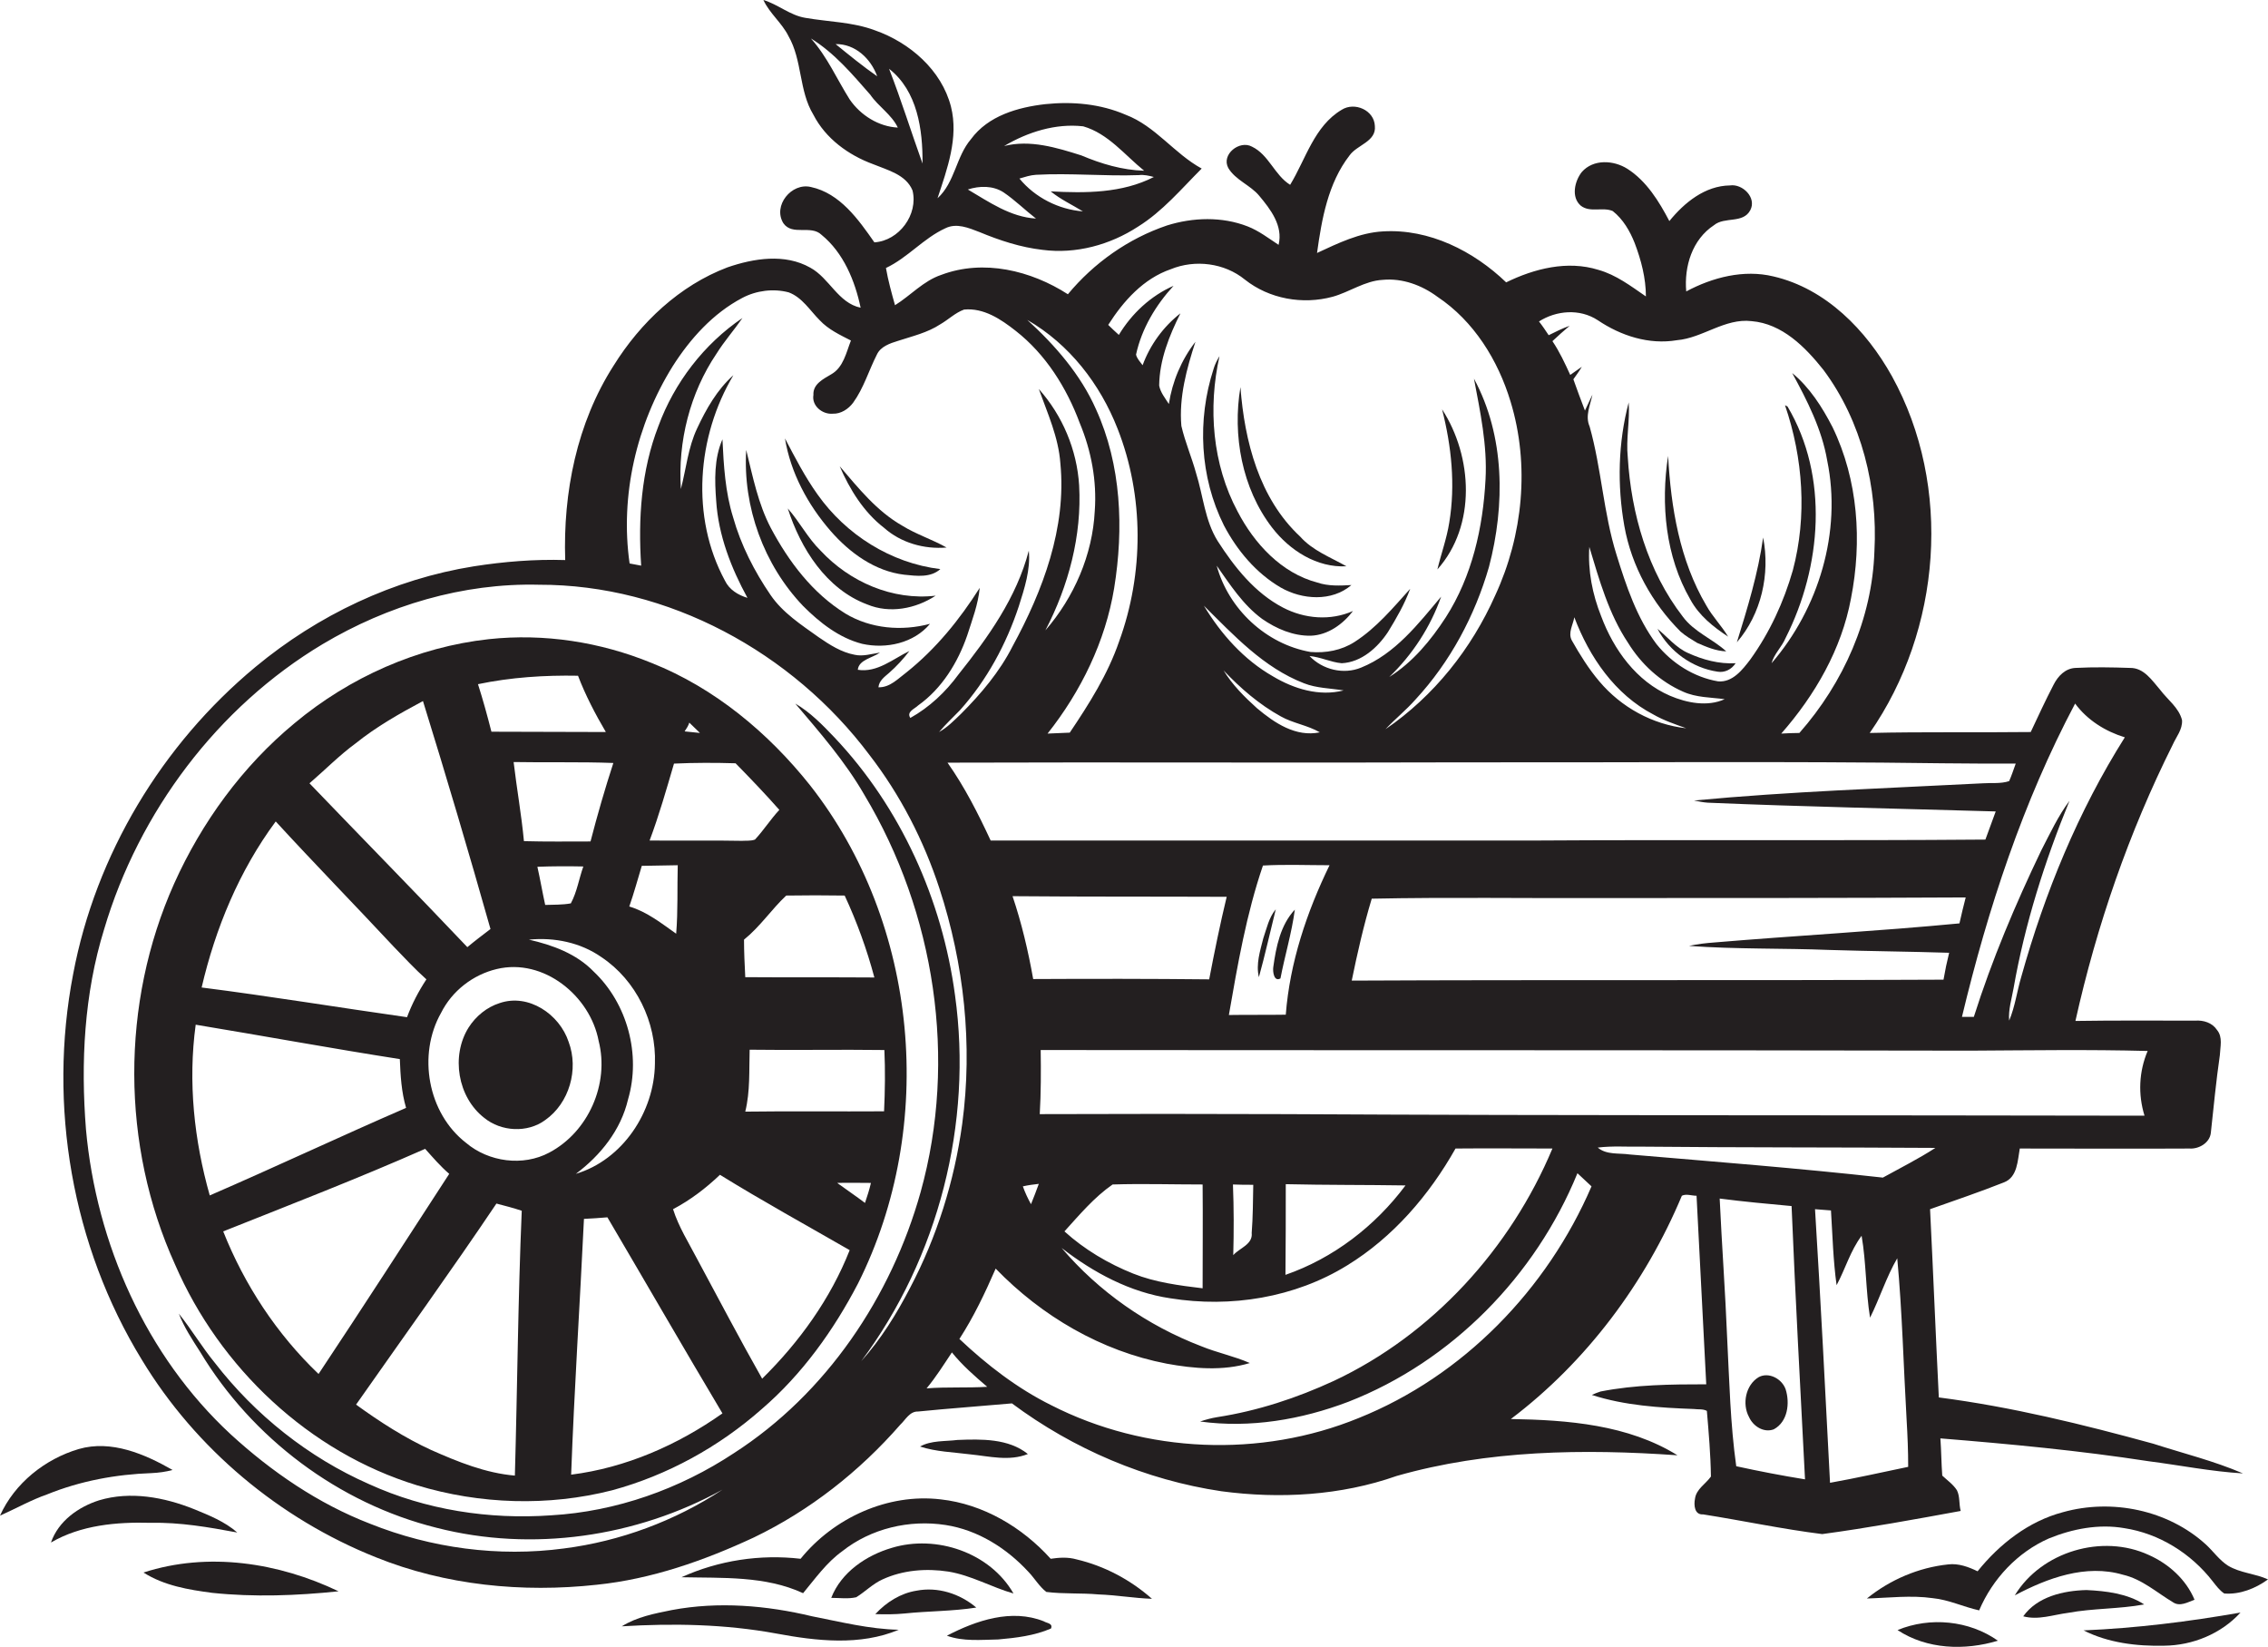
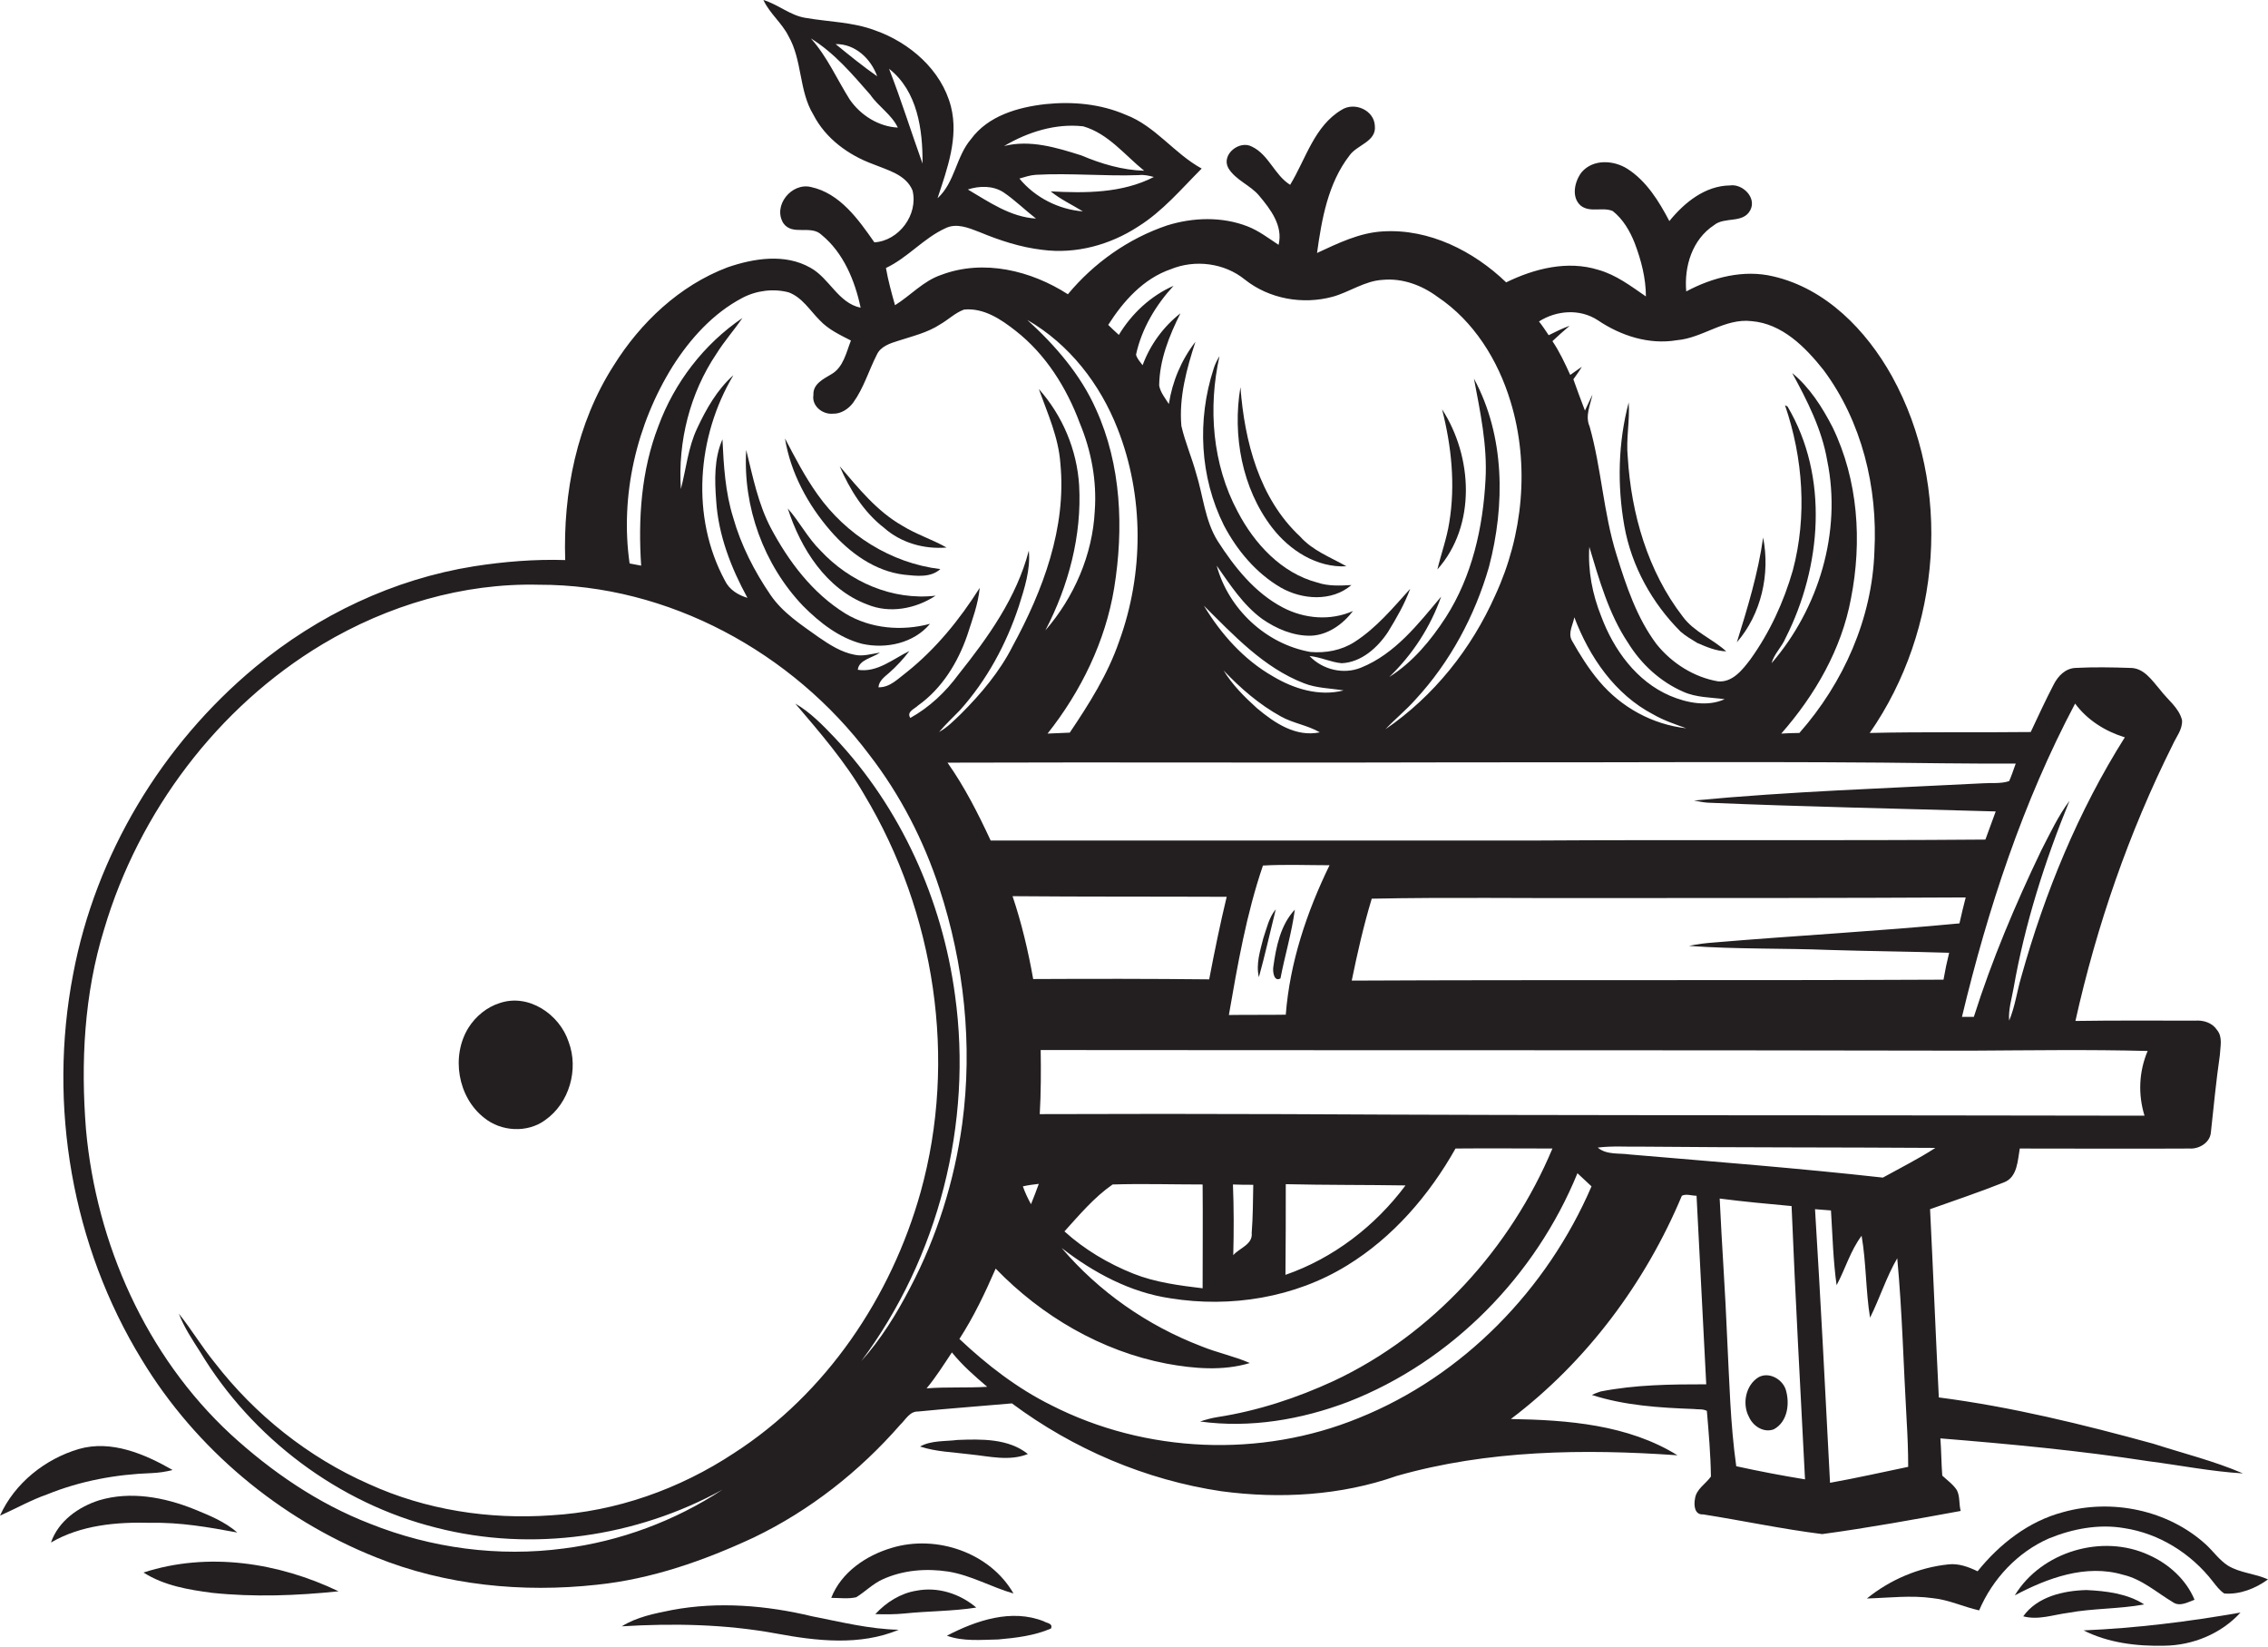
<svg xmlns="http://www.w3.org/2000/svg" version="1.1" id="Layer_1" x="0px" y="0px" viewBox="0 0 725.5 526.7" enable-background="new 0 0 725.5 526.7" xml:space="preserve">
  <g>
    <path fill="#231F20" d="M626,476.6c-1.2-1.9-3.1-3.2-4.7-4.7c-0.3-4-0.3-7.9-0.6-11.9c22.3,1.8,44.5,3.9,66.6,7.3   c10.1,1.3,20.1,3.3,30.2,3.9c-9.3-4-19.1-6.4-28.7-9.5c-22.6-6.2-45.4-11.8-68.6-14.8c-1-20-1.8-40.1-2.8-60.2   c7.9-2.8,15.9-5.5,23.7-8.6c4.3-1.7,4.3-7,5-10.8c18.1,0,36.2,0.1,54.3,0c3,0.2,6.4-1.8,6.8-4.9c0.9-8.3,1.7-16.7,2.9-25   c0.1-2.6,1-5.7-0.9-8c-1.5-2.3-4.3-3.2-7-3c-12.8,0-25.5-0.1-38.3,0.1c6.8-30.5,17.1-60.3,31.1-88.3c1.1-2.5,3.2-4.9,3-7.9   c-1-4-4.6-6.5-7-9.7c-2.6-3-5.2-7.1-9.7-7c-5.8-0.2-11.5-0.3-17.3,0c-3.3,0.1-5.7,2.6-7.1,5.4c-2.6,5-4.9,10-7.3,15.1   c-17.2,0.2-34.3-0.1-51.5,0.3c22.9-32.9,26.6-78.8,7.1-114.1c-8.2-14.7-21.1-28-37.9-31.9c-9.5-2.3-19.5,0.3-27.9,4.8   c-0.7-8,1.9-16.6,8.9-21.2c3.4-2.8,9.3-0.4,11.6-4.8c2.1-4-2.5-8.5-6.5-7.9c-8,0.1-14.6,5.5-19.4,11.4c-3.3-6.3-7.3-12.8-13.4-16.7   c-4.4-2.8-10.9-3.2-14.6,1c-2.3,2.9-3.5,8.1-0.3,10.8c3,2.3,7,0.3,10.2,1.7c3.3,2.6,5.5,6.4,7,10.2c2.1,5.5,3.6,11.3,3.6,17.1   c-4.8-3.3-9.5-6.9-15.2-8.5c-9.9-3.1-20.5-0.4-29.5,4c-10.4-10-24.6-17.2-39.4-16.3c-7.5,0.4-14.4,3.8-21.1,6.9   c1.5-10.8,3.5-22.3,10.4-31.2c2.4-3.4,8.6-4.4,8.1-9.4c-0.2-5.1-6.5-7.8-10.6-5.2c-8.8,5.2-11.5,15.8-16.5,24   c-5-3.1-6.8-9.6-12.2-12.2c-4-2.2-9.9,2.5-7.6,6.8c2.3,3.9,7.1,5.5,9.9,8.9c3.6,4.3,7.7,9.6,6.2,15.7c-3.2-2.1-6.3-4.5-9.9-5.9   c-8.2-3.2-17.5-2.9-25.8-0.3c-12.4,4.2-23.4,12-31.7,22c-11.8-7.6-27-11.3-40.5-6.2c-5.7,1.9-9.8,6.6-14.8,9.7   c-1.1-3.9-2.2-7.9-2.9-11.9c7-3.3,12-9.5,19-12.7c3.6-1.8,7.5-0.1,10.9,1.2c6.5,2.7,13.2,4.9,20.2,5.7c10.7,1.4,21.6-1.6,30.5-7.4   c7.9-4.9,13.9-12.1,20.4-18.6c-8.8-4.8-14.8-13.6-24.3-17.2c-8.1-3.5-17-4.3-25.7-3.4c-8.8,1-18.3,3.7-23.8,11.2   c-4.8,5.6-5.1,13.8-10.7,18.9c3.1-9.4,6.8-19.4,4.3-29.3c-3-11.7-13.2-20.5-24.3-24.4c-7.2-2.7-14.9-2.7-22.3-4   c-4.9-0.8-8.7-4.3-13.4-5.7c2,4.3,5.9,7.3,8,11.5c4.5,7.8,3.3,17.5,8,25.2c3.9,7.6,11.2,12.9,19.1,15.8c4.6,1.9,10.5,3.3,12.6,8.4   c1.9,7.7-4.3,16.1-12.2,16.6c-5.1-7.3-11-15.7-20.3-17.7c-6.2-1.5-12.3,6-8.8,11.6c2.9,4.1,8.8,0.4,12.2,3.7   c7,5.7,10.7,14.7,12.5,23.3c-7.2-1.5-10-9.5-16.1-12.8c-8.1-4.6-18.1-3-26.5-0.1c-15.3,5.8-27.8,17.6-36.4,31.4   c-11.8,18.4-16.2,40.6-15.5,62.2c-9.8-0.3-19.6,0.5-29.2,2c-25.7,4.1-49.9,15.6-69.9,32.2c-29.9,24.8-51.1,60-58.3,98.2   c-8.1,42-0.4,86.9,22,123.4c17.2,28.4,44,50.8,74.8,63.1c22.3,9,46.9,11.4,70.7,8.8c17.5-1.8,34.3-7.7,50.2-15.1   c17.9-8.6,33.8-21.1,46.9-36.1c1.7-1.6,3-4.3,5.7-4.2c10-1,20-1.7,30-2.6c19.6,14.6,42.8,24.5,67,28.1c18.7,2.5,38.2,1.4,56.1-4.9   c29.1-8.3,59.8-8.7,89.8-6.6c-15.8-9.8-35.1-11.3-53.3-11.6c24.2-18.3,43-43.5,54.7-71.4c1.4-0.7,3.1,0,4.7,0   c1,20.1,2.1,40.2,3.1,60.3c-11.3,0-22.6,0.1-33.8,2.3c-1,0.3-1.9,0.7-2.8,1.1c10.5,3.4,21.7,4.1,32.7,4.5c1.3,0.2,2.8-0.1,4.1,0.6   c0.6,7,1.2,14,1.3,21c-1.7,2.4-4.7,4-5.1,7.1c-0.4,2-0.2,5.2,2.6,5c12.7,2,25.3,4.7,38.1,6.3c14.8-2,29.6-4.7,44.3-7.4   C626.6,481,627,478.6,626,476.6z M336.1,61.2c3.2,2.6,6.9,4.3,10.3,6.4c-7.7-0.6-15.3-4.4-20.3-10.5c1.7-0.5,3.5-1.1,5.3-1.2   c11-0.6,22,0.5,32.9,0.1c1.6-0.2,3.3,0.2,4.8,0.6C359,61.8,347.2,61.8,336.1,61.2z M346.5,40.4c8,2.3,13.3,9.2,19.5,14.2   c-7-0.2-13.7-2.2-20.1-4.9c-7.9-2.5-16.4-5.1-24.7-3C328.8,42.2,337.7,39.4,346.5,40.4z M321,61.5c3.7,2.5,6.9,5.7,10.4,8.4   c-8.2-0.5-15-5.3-21.8-9.3C313.3,59.4,317.6,59.3,321,61.5z M280.6,24.4c-4.6-3.2-9-6.8-13.3-10.3C273.6,14,278.6,18.8,280.6,24.4z    M271.8,31.8c-4.1-6.5-7.2-13.7-12.4-19.5c7.5,4.6,13.3,11.5,19,18c2.6,3.8,6.8,6.3,8.8,10.5C281.1,40.5,275.3,36.9,271.8,31.8z    M284.4,22c9.1,7.1,10.8,19.5,10.7,30.3C291.5,42.3,288.3,32,284.4,22z M687,336.1c-2.8,6.6-3.1,13.9-1,20.7   c-91.6-0.2-183.2,0-274.7-0.5c-26.2-0.1-52.5-0.1-78.7,0c0.4-6.8,0.4-13.7,0.3-20.5c99.1,0.1,198.3,0,297.4,0.2   C649.3,335.9,668.1,335.6,687,336.1z M411.3,378.7c12.8,0.3,25.6,0.2,38.3,0.4c-9.7,13-23.1,23.3-38.4,28.6   C411.3,398,411.3,388.3,411.3,378.7z M394.5,401.4c0.2-7.5,0.2-15.1-0.1-22.6c2.2,0.1,4.3,0.1,6.5,0.1c-0.1,5.1-0.1,10.3-0.5,15.4   C400.8,398,396.5,399.1,394.5,401.4z M384.7,412c-7.5-0.9-15.2-1.9-22.2-4.7c-8-3.2-15.6-7.7-22-13.5c4.8-5.3,9.5-10.9,15.4-15   c9.5-0.3,19.2,0,28.8,0C384.8,389.8,384.7,400.9,384.7,412z M330.5,313.1c-1.6-9-3.7-17.9-6.6-26.5c22.8,0.2,45.7,0.1,68.5,0.2   c-2.1,8.7-3.9,17.5-5.6,26.4C368.1,313,349.3,313,330.5,313.1z M332.3,378.6c-0.8,2.2-1.6,4.3-2.5,6.5c-1-1.8-1.9-3.7-2.6-5.7   C328.9,379,330.6,378.8,332.3,378.6z M393.1,324.6c2.8-16.1,5.6-32.3,10.9-47.8c7.1-0.4,14.2-0.1,21.3-0.1   c-7.3,15-12.7,31.1-14,47.8C405.2,324.6,399.2,324.5,393.1,324.6z M585.3,303.8c12.7,0.4,25.5,0.5,38.2,0.9   c-0.7,2.8-1.3,5.7-1.8,8.6c-63.1,0.3-126.2,0-189.3,0.3c1.8-8.8,3.8-17.6,6.4-26.2c24.5-0.5,49.1-0.1,73.6-0.2   c38.8,0,77.6,0,116.4-0.2c-0.7,2.8-1.4,5.5-2,8.3c-26.1,2.5-52.3,3.9-78.4,6.1c-2.7,0.2-5.4,0.5-8.1,1.1   C555.3,303.6,570.3,303.2,585.3,303.8z M663.8,225c3.9,5.3,9.7,8.9,15.9,10.8c-14.9,23.6-25.6,49.7-33.1,76.5   c-1.4,4.7-2,9.6-3.9,14.1c-0.3-3.5,0.8-6.9,1.4-10.3c3.6-20.6,10-40.7,17.9-60c-3.6,4.8-6.2,10.4-9,15.8   c-8.3,17.3-15.8,35-21.6,53.3c-1.3,0-2.5,0-3.8,0C635.9,290.6,647.1,256.5,663.8,225z M511.1,102.4c7.4,5,16.4,7.9,25.3,6.4   c8.3-0.7,15.3-7.1,23.9-6.1c9.8,0.8,17.2,8.3,23,15.6c12.3,16.5,17.4,37.6,16.3,58c-0.7,21.5-9.9,42.1-24,58.1   c-1.9,0-3.9,0.1-5.8,0.2c10.8-12.3,19.3-27,22.3-43.2c3.6-18.3,2.3-37.9-5.9-54.8c-3.3-6.4-7.3-12.7-12.9-17.3   c4.8,8.8,9.5,18,11.2,28c4.7,22.8-2.7,47.3-17.8,64.8c0.8-3,3.3-5.2,4.5-8.1c11.5-22.7,13.9-51.6,0.6-74c-0.2-0.1-0.6-0.3-0.8-0.4   c5.8,16.9,7.1,35.5,2.5,52.8c-2.9,10.1-7.4,19.9-13.6,28.5c-2.5,3.3-5.7,7.4-10.3,7c-7.7-1.3-14.8-5.8-19.7-11.9   c-6.3-8.4-9.7-18.6-12.8-28.6c-4.2-13.4-4.8-27.5-8.6-41c-1.5-3.4,0.2-6.8,0.9-10.2c-0.8,1.7-1.6,3.4-2.4,5.1   c-1.3-3.3-2.5-6.7-3.7-10c0.9-1.3,1.9-2.6,2.7-4c-1.2,0.9-2.5,1.7-3.7,2.6c-1.7-3.7-3.4-7.4-5.7-10.8c1.8-1.7,3.6-3.3,5.5-4.9   c-2.3,0.8-4.5,1.9-6.7,3c-1-1.5-2-3-3.1-4.4C497.8,99.3,505.3,98.6,511.1,102.4z M534.2,222.5c-10.7-4.6-18-14.7-22-25.4   c-2.8-7-4.3-14.6-3.8-22.2c3.2,10.6,6.2,21.4,12.4,30.7c4.2,6.8,10.3,12.4,17.6,15.6c4.2,1.9,8.8,1.8,13.3,2.4   C546.2,226.1,539.6,224.8,534.2,222.5z M539.4,232.9c-10.8-1.2-20.8-6.7-27.8-15c-3.4-4-6.2-8.5-8.8-13.1c-1.3-2.4,0.4-5,0.8-7.4   c4.8,12.7,13,24.7,25.3,31.1C532.2,230.4,535.8,231.6,539.4,232.9z M621.3,244.1c7.8,0.1,15.7,0.1,23.5,0.1   c-0.7,1.9-1.3,3.8-2.1,5.6c-2.7,0.9-5.6,0.5-8.4,0.7c-30.8,1.6-61.7,2.6-92.4,5.5c1.5,0.3,2.9,0.6,4.4,0.7   c30.7,1.3,61.4,1.9,92.1,2.8c-1.1,3-2.2,6-3.3,9c-48,0.4-95.9,0-143.9,0.3c-58.1,0-116.2,0-174.3,0c-4-8.6-8.3-17.1-13.8-24.9   c55-0.2,110.1,0.1,165.1-0.1C519.3,243.9,570.3,243.4,621.3,244.1z M407.2,216.3c-9.3-5.3-16.6-13.5-22.1-22.6   c9.6,9.5,19.1,19.8,32,24.8c4,1.6,8.5,1.6,12.7,2.3C422,222.8,413.9,220.3,407.2,216.3z M422.2,234.2c-7.7,1.6-14.5-3-20.1-7.7   c-4-3.6-7.9-7.5-10.7-12.1c5.4,5.7,11.4,10.9,18.3,14.7C413.6,231.3,418.2,231.9,422.2,234.2z M374.5,86.1c7.8-3.2,17.2-2,23.7,3.3   c7.8,6.2,18.5,8.1,28.1,5.5c5.4-1.5,10.3-5.1,16-5.4c6.3-0.6,12.5,1.7,17.5,5.4c11.7,7.8,19.4,20.3,23.4,33.5   c6.2,20.3,4,42.8-4.9,62c-7.6,17.1-19.6,32.2-35.1,42.8c3.1-3.3,6.6-6.1,9.6-9.5c11.1-12,19-26.8,23.5-42.4   c5.2-19.8,5.1-41.9-4.8-60.2c2,10.6,4.3,21.3,3.7,32.2c-0.8,15.4-4.3,31-12.7,44.1c-4.8,7.4-10.6,14.4-18.1,19.1   c7.4-7.1,13.2-16,16.6-25.7c-7.3,8.7-14.7,18.3-25.6,22.7c-5.6,2.3-12.3,0.7-16.5-3.7c3.5,0.3,6.8,2,10.3,2.3   c6.3-0.3,11.5-5,14.8-10c2.7-4.4,5.3-8.9,7.1-13.8c-5.5,6.1-10.8,12.5-17.8,17c-4.2,2.7-9.2,3.6-14.1,3.2   c-14.2-2.5-26.2-13.7-30-27.6c4.3,6.1,8.4,12.5,14.5,17c4.6,3.2,10,5.5,15.6,5.4c5.5-0.2,10.3-3.7,13.5-7.9   c-7.2,3.2-15.5,2.5-22.4-1.1c-9-4.7-15.5-12.9-20.9-21.3c-4.1-6.6-4.6-14.4-6.9-21.7c-1.4-5.1-3.5-9.9-4.7-15.1   c-0.8-9.2,1.7-18.3,4.5-26.9c-4.5,5.8-7.4,12.7-8.5,19.9c-1.2-1.9-2.7-3.7-3.1-5.9c0.1-8.2,3.2-15.9,6.8-23.1   c-5.5,4.3-9.7,10.1-12.1,16.6c-0.8-1.1-1.8-2.1-2.1-3.4c1.8-8.3,6.3-15.8,12-22c-7.3,3.2-13.4,8.9-17.5,15.7   c-1.2-1.1-2.3-2.1-3.4-3.2C359.4,96.2,365.8,89.1,374.5,86.1z M357.5,137.1c8.5,21.6,8.4,46.3,0.5,68c-3.6,10.5-9.6,20-15.8,29.2   c-2.4,0.1-4.7,0.2-7.1,0.3c10.7-13.5,18.5-29.5,21.3-46.5c3.1-19.1,2.3-39.4-5.8-57.2c-4.9-11.1-13.1-20.5-22-28.6   C342.1,110.1,351.9,122.8,357.5,137.1z M215.2,117.1c5.6-8.8,12.9-16.9,22.2-21.8c4.5-2.4,10-3.1,14.9-1.8c4.3,1.6,6.8,5.8,9.9,8.9   c2.8,3,6.5,4.7,10,6.5c-1.5,3.8-2.4,8.6-6.3,10.8c-2.5,1.5-5.9,3.1-5.7,6.6c-0.6,3.5,2.9,6.3,6.2,6c2.6,0.1,5-1.5,6.5-3.5   c3.4-4.7,5-10.3,7.6-15.4c1.2-2.6,4.2-3.6,6.8-4.4c4.6-1.5,9.4-2.6,13.5-5.3c2.6-1.5,4.8-3.7,7.6-4.7c6.3-0.6,11.8,3.1,16.5,6.8   c9.6,7.5,16.3,18.2,20.5,29.5c3.7,8.9,5.5,18.5,4.8,28.1c-0.7,14-6.6,27.6-15.8,38.2c7.4-14.2,11.7-30.3,10.8-46.4   c-0.7-11.3-5.3-22.3-12.9-30.8c2.8,7.8,6.3,15.4,6.9,23.8c2,20.6-5.6,40.7-15.3,58.5c-4.1,8.1-10.1,15.2-16.5,21.6   c-2.2,2.1-4.3,4.3-7,5.8c2.1-2.5,4.4-4.6,6.7-7c8.6-9.6,14.8-21.1,18.8-33.2c1.8-5.7,3.8-11.7,3.2-17.8c-3.9,15-13,27.7-22.5,39.6   c-4.1,5.6-9.3,10.5-15.4,13.9c-1.3-2,1.4-2.9,2.5-4c7.6-5.4,12.7-13.7,15.7-22.4c1.6-5,3.5-9.9,4-15.2c-6.4,10.1-14,19.5-23.4,27   c-2.7,2-5.3,4.9-9,4.8c0.2-2.1,1.9-3.3,3.4-4.6c2.4-2.1,4.6-4.5,6.5-7c-5.2,2.5-10.3,7-16.5,6c0.3-3.2,4.7-3.8,7.1-5.5   c-2.7,0.4-5.4,1.3-8.1,0.7c-4.3-0.8-8-3.2-11.5-5.6c-5.6-4-11.5-7.8-15.4-13.5c-5.2-7.6-9.5-16-12-24.9c-2.5-8-3-16.5-3.4-24.9   c-2.7,6.2-2.5,13.1-2,19.7c0.7,11,4.8,21.5,10,31c-3-0.9-5.8-2.6-7.2-5.5c-11-20.3-9-46.1,2.7-65.7c-5.2,4.6-8.7,10.8-11.6,17   c-2.9,6.1-3.5,12.9-5.2,19.4c-1-15.2,2.9-30.7,11.4-43.3c2.5-4,5.6-7.5,8.3-11.4c-12.3,8.3-21.8,20.7-26.9,34.6   c-5.5,14.2-6.5,29.6-5.5,44.6c-0.9-0.2-2.8-0.5-3.7-0.7C198.3,158.5,203.6,135.7,215.2,117.1z M291.1,411.9   c-4.3,8.3-9.3,16.4-15.6,23.4c24.7-33.1,35.7-76.1,30-117c-4.1-30.6-17.4-60.1-38.6-82.5c-3.8-4-7.7-8-12.5-10.8   c7.9,9.3,16,18.6,22.1,29.2c22.6,37.7,29.8,84.6,18,127c-9.4,33.6-30.2,64.5-59.7,83.5c-17.4,11.5-37.7,18.7-58.5,19.9   c-19.8,1.4-40.1-1.7-58.3-10c-19.3-8.5-36.4-22.1-49.3-38.8c-4.1-5-7.4-10.6-11.5-15.7c1.7,4.4,4.3,8.3,6.8,12.2   c16.6,27.6,44.3,48.5,75.7,56.3c30.5,7.8,63.8,3,91.4-12.2c-15.2,10-32.7,16.5-50.7,18.8c-20.9,2.8-42.5-0.1-62-7.9   c-16.6-6.4-31.5-16.6-44.6-28.6c-27.1-25.1-43-61-46.3-97.5c-1.7-21.4-0.6-43.3,5.8-64c11.1-37.5,36.3-71.1,69.9-91.2   c20.8-12.4,44.9-19.6,69.2-19c41.3-0.1,81.1,21.6,105.7,54.4c9.9,12.8,17.4,27.4,22.4,42.7c7.9,24.2,10.7,50,7.3,75.3   C305.3,377.7,299.7,395.6,291.1,411.9z M296.4,444c3-3.6,5.5-7.6,8.1-11.5c3.3,4.1,7.3,7.6,11.3,11   C309.3,443.9,302.8,443.5,296.4,444z M434.6,453.5c-31.3,12.8-68.1,11.3-98.3-4.1c-10.9-5.4-20.6-12.9-29.4-21.2   c4.6-7.1,8.2-14.7,11.6-22.5c14.7,15.2,33.8,26.4,54.7,30.4c8.7,1.6,18,2.4,26.6-0.2c-5-2.2-10.5-3.3-15.6-5.4   c-17.2-6.6-32.7-17.4-44.6-31.4c10.2,7.9,21.9,14.2,34.8,16.1c19.3,3.1,39.8-0.2,56.5-10.5c14.7-9,26.3-22.5,34.7-37.4   c10.3-0.1,20.7,0,31,0c-13.4,32-38.4,59.5-69.9,74.3c-11.9,5.5-24.4,9.6-37.3,11.6c-1.9,0.3-3.7,0.8-5.5,1.4   c16,2.2,32.4-0.6,47.4-6.3c33.1-12.9,59.9-40.3,73.3-73.1c1.5,1.4,3,2.8,4.5,4.2C494.9,412.4,468,440.1,434.6,453.5z M521.3,369.2   c-3.4-0.5-7.4,0.2-10.2-2.2c4.7-0.6,9.5-0.2,14.2-0.3c31.3,0.3,62.5,0.2,93.8,0.4c-5.4,3.5-11.2,6.4-16.8,9.5   C575.4,373.6,548.3,371.5,521.3,369.2z M555.4,468.9c-1.9-13.5-2.2-27.2-2.9-40.8c-0.6-14.9-1.7-29.8-2.4-44.8   c7.7,1,15.4,1.7,23,2.4c1.2,29.1,2.8,58.2,4.3,87.4C570,471.9,562.7,470.5,555.4,468.9z M585.4,474.2c-1.5-29.2-3-58.3-4.8-87.5   c1.7,0.1,3.4,0.3,5.1,0.4c0.5,8,0.7,16,1.8,23.9c2.8-5.2,4.4-11,8-15.8c1.5,8.7,1.3,17.5,2.7,26.2c3.1-6.2,5.2-13,8.7-19   c1.6,17.2,2,34.4,3,51.7c0.3,5,0.5,10,0.5,15C602.2,470.8,593.8,472.7,585.4,474.2z" />
    <path fill="#231F20" d="M409.7,187.9c6.8,3.9,16.3,4.6,22.6-0.8c-3.6,0.2-7.4,0.4-10.9-0.8c-11.5-3-20.2-12.5-25.5-22.7   c-8.1-15.1-9.5-33.2-5.8-49.7c-0.8,1.3-1.5,2.7-1.9,4.1c-5.3,16.3-4.4,34.6,3.3,50C395.7,176,401.8,183.3,409.7,187.9z" />
    <path fill="#231F20" d="M430.7,181.1c-5.1-2.9-10.8-5-14.8-9.5c-13.1-12.2-17.8-30.5-19.1-47.8c-2.6,15.4,0.5,32.4,10.1,44.9   C412.6,176.1,421.3,181.6,430.7,181.1z" />
    <path fill="#231F20" d="M537.6,202c1.6,1.4,3.5,2.5,5.3,3.6c3,1.3,6,2.6,9.3,2.7c-4.4-4-10.3-6.2-13.9-11.1   c-11.2-14.5-16.5-32.9-17.6-51c-0.6-5.8,0.7-11.6,0.3-17.5c-3.4,12.8-3.7,26.5-1.4,39.5C521.9,181.1,528.5,192.9,537.6,202z" />
    <path fill="#231F20" d="M459.8,182.1c12.5-14,11.3-36.1,1.5-51.2c3,11.8,4.3,24.1,2.3,36.2C462.8,172.2,461,177.1,459.8,182.1z" />
    <path fill="#231F20" d="M289.3,183.8c3.9,0.4,8.4,1,11.5-1.8c-15.8-1.9-30.2-11-39.3-23.9c-4-5.6-7.2-11.8-10.4-17.9   c1.8,11,7.3,21.2,14.6,29.6C271.8,176.8,279.9,182.7,289.3,183.8z" />
    <path fill="#231F20" d="M275.8,205.9c7.7,1.7,16.5-0.2,21.7-6.4c-9,2.4-19,1.6-27.1-3.3c-10.5-6.5-18.1-16.6-23.8-27.3   c-4.1-7.8-5.8-16.5-7.9-25c-1.1,18.2,5.6,36.7,18.2,49.9C262.2,199.1,268.4,204,275.8,205.9z" />
-     <path fill="#231F20" d="M552.8,203.6c-2.1-3.5-5-6.4-7-10c-8.5-14.4-11.3-31.3-12.2-47.8c-2.4,15.5-0.8,32.2,7.1,45.9   C543.5,196.9,548.1,200.5,552.8,203.6z" />
    <path fill="#231F20" d="M282.8,168.8c5.4,4.8,12.8,6.9,20,6.3c-4.6-2.6-9.7-4.2-14.2-7c-8.1-4.6-14-12-20-19   C271.8,156.5,276.3,163.8,282.8,168.8z" />
    <path fill="#231F20" d="M262.5,176.1c-4.1-4-6.7-9.2-10.5-13.5c4.1,12.8,12.3,25.8,25.4,30.7c7.2,3,15.5,1.4,21.9-2.8   C285.5,192.1,271.8,186.1,262.5,176.1z" />
    <path fill="#231F20" d="M564,171.9c-1.6,11.5-5,22.5-8.4,33.5C563.4,196.4,566.3,183.6,564,171.9z" />
-     <path fill="#231F20" d="M530.2,201.1c3.8,7.2,11.1,12.5,19.2,13.7c2.3,0.4,4.5-0.7,5.8-2.7c-5.3,0.3-10.5-1.1-15.3-3.3   C536.1,207.1,533.4,203.7,530.2,201.1z" />
-     <path fill="#231F20" d="M208.4,212c-16.4-6.7-34.3-9.5-52-7.6c-22.8,2.5-44.6,12.2-62.2,26.9c-16.6,13.7-29.7,31.7-38.5,51.3   c-17.1,38.2-17,83.7,0.3,121.8c14.3,33,42.8,60,77.4,70.6c20.1,6.1,42,6.8,62.4,1.6c17.7-4.8,34.2-13.9,47.9-26   c12.9-11.1,23-25.2,30.8-40.2c25.2-50.3,19.5-114.9-15.4-159.3C245.8,234.4,228.6,220,208.4,212z M220.5,231.1   c1.1,1.1,2.3,2.2,3.4,3.3c-1.6-0.2-3.3-0.3-4.9-0.5C219.6,233,220.2,232.1,220.5,231.1z M205.3,276.9c3.8-0.1,7.7-0.1,11.5-0.2   c-0.2,7.3,0.1,14.6-0.5,21.9c-4.7-3.3-9.3-7-15-8.7C202.8,285.6,204,281.2,205.3,276.9z M209.5,340.2   c-0.2,15.4-10.3,30.7-25.3,35.2c7.9-5.9,14.4-14,16.7-23.8c4.2-14.3-0.2-30.7-11-40.9c-5.5-5.7-13.2-8.5-20.7-10.2   c8.1-0.8,16.5,0.9,23.2,5.6C203.5,313.5,210,326.9,209.5,340.2z M171.9,277.2c4.9-0.2,9.8-0.2,14.7-0.1c-1.4,3.9-2,8.1-4,11.8   c-2.7,0.5-5.5,0.4-8.2,0.5C173.5,285.3,172.8,281.2,171.9,277.2z M188.9,269.1c-7.1,0-14.2,0.1-21.3-0.1   c-0.8-8.5-2.3-16.8-3.3-25.3c10.6,0.2,21.3-0.1,31.9,0.3C193.5,252.3,191.1,260.6,188.9,269.1z M184.9,216.1   c2.4,6.3,5.5,12.2,8.9,18c-12.2,0-24.4-0.1-36.6-0.1c-1.3-5.1-2.7-10.2-4.3-15.2C163.4,216.6,174.2,215.9,184.9,216.1z    M113.8,237.7c6.6-5.3,14-9.5,21.5-13.5c7.5,24.2,14.7,48.5,21.6,72.9c-2.5,1.9-5,3.8-7.4,5.8c-16.7-17.6-33.7-34.9-50.5-52.4   C104,246.2,108.6,241.5,113.8,237.7z M88.2,262.7c12.4,13.5,25.2,26.6,37.7,40c3.4,3.5,6.8,7.2,10.5,10.5   c-2.5,3.8-4.6,7.8-6.2,12.1c-21.9-3.1-43.7-6.7-65.7-9.5C68.9,296.9,76.5,278.5,88.2,262.7z M62.6,327.7c21.8,3.6,43.5,7.6,65.3,11   c0.2,5.2,0.5,10.5,2,15.6c-21,9.1-41.8,18.9-62.8,28C62.1,364.7,60.1,346,62.6,327.7z M71.4,393.8c21.6-8.6,43.3-17,64.6-26.4   c2.5,2.8,4.9,5.6,7.7,8c-13.9,21.4-27.7,42.8-41.8,64C88.5,426.6,78.2,410.9,71.4,393.8z M164.7,471.9c-9.4-0.8-18.2-4.4-26.8-8.2   c-8.5-3.9-16.4-9-24-14.5c15-21.4,30.3-42.6,44.9-64.3c2.7,0.7,5.4,1.4,8.1,2.3C165.7,415.4,165.5,443.7,164.7,471.9z M149.1,365.5   c-12.3-9.5-15.6-28.2-8-41.6c3.5-7,10.2-12.2,17.8-14c15-3.6,29.9,8.6,32.6,23c3.5,13.7-3.3,29.1-15.8,35.7   C167.3,373.1,156.3,371.6,149.1,365.5z M182.7,471.6c1-27.3,2.8-54.5,4.1-81.8c2.5-0.1,5-0.3,7.5-0.5   c12.3,20.9,24.4,41.9,36.8,62.7C216.8,462.1,200.2,469.4,182.7,471.6z M243.8,440.9c-7.2-12.7-13.9-25.5-20.8-38.3   c-2.7-5.2-5.9-10.2-7.7-15.9c5.5-2.9,10.5-6.7,15-11c13.6,8.4,27.6,16.1,41.5,24.1C265.7,415.3,255.7,429.2,243.8,440.9z    M276.7,384.7c-2.9-2.2-5.9-4.2-8.9-6.4c3.6-0.1,7.2,0,10.8,0C278.1,380.5,277.4,382.6,276.7,384.7z M282.8,355.4   c-14.8,0.1-29.6-0.1-44.4,0.1c1.6-6.5,1.2-13.2,1.4-19.8c14.4,0.2,28.7-0.1,43.1,0.1C283.2,342.3,283.1,348.9,282.8,355.4z    M251.5,286.4c6.2-0.1,12.4-0.1,18.7,0c3.9,8.4,7.1,17.2,9.5,26.2c-13.8-0.1-27.5,0-41.3-0.1c-0.2-4-0.4-8-0.4-12   C243.2,296.3,246.8,290.8,251.5,286.4z M241.5,268.5c-1.4,0.5-2.8,0.3-4.2,0.4c-9.8-0.2-19.7,0-29.5-0.1c3-8,5.4-16.4,7.8-24.6   c6.6-0.3,13.1-0.3,19.7-0.1c4.8,4.9,9.5,9.8,14,14.9C246.5,262,244.3,265.5,241.5,268.5z" />
    <path fill="#231F20" d="M404.1,300.1c-1,4-2.4,8.2-1.4,12.4c2-7.2,3.6-14.5,5.4-21.7C405.9,293.4,405.2,296.9,404.1,300.1z" />
    <path fill="#231F20" d="M407.3,309.3c-0.2,1.4,0.2,4.8,2.3,3.6c1.4-7.3,3.6-14.5,4.6-22C409.6,295.8,408.2,302.8,407.3,309.3z" />
    <path fill="#231F20" d="M181.9,333.2c-2.9-8.8-12.8-15.6-22.1-12.4c-4.1,1.3-7.6,4.2-9.9,7.8c-5.7,9.1-3.5,22.3,5,28.9   c5.4,4.4,13.8,4.9,19.5,0.7C182.1,352.8,185.2,342,181.9,333.2z" />
    <path fill="#231F20" d="M562.6,440.4c-4.2,2.5-5.4,8.6-3.1,12.8c1.3,2.9,4.7,5.1,7.9,3.9c4.5-2.4,5.2-8.4,3.8-12.8   C570,440.9,565.8,438.7,562.6,440.4z" />
    <path fill="#231F20" d="M328.8,465c-6.2-5-14.9-4.8-22.5-4.5c-4,0.5-8.4,0.1-12,2.1c5.2,1.7,10.6,1.8,16,2.5   C316.4,465.7,322.8,467.4,328.8,465z" />
    <path fill="#231F20" d="M55.2,470.1c-8.9-5.1-19.6-9.7-30-6.7C14.4,466.6,4.7,474.3,0,484.7c5-2.2,9.9-5,15.1-6.8   c10.6-4.3,22-6.4,33.4-6.8C50.7,471,53,470.7,55.2,470.1z" />
    <path fill="#231F20" d="M75.9,490.1c-4-3.5-9-5.5-13.9-7.5c-9.5-3.8-20.3-5.8-30.3-2.8c-6.6,2.1-13,6.6-15.4,13.5   c9.6-5.6,21-6.6,31.9-6.3C57.6,486.8,66.8,488.4,75.9,490.1z" />
-     <path fill="#231F20" d="M336.1,498.5c-9.1-10.1-21.6-17.5-35.2-19c-16.9-2-34.2,5.9-44.8,19c-12.9-1.5-26.2,0.5-38.1,5.9   c13.1,0.3,26.8-0.5,38.9,5.1c3.9-4.7,7.5-9.8,12.5-13.4c9.2-7.3,21.5-10.2,33.1-8.4c10.3,1.6,19.5,7.4,26.5,15   c2,2.1,3.4,4.6,5.7,6.4c5.5,0.7,11.2,0.3,16.7,0.8c5.7,0.2,11.4,1.2,17.1,1.4c-6.9-6.1-15.2-10.5-24.1-12.6   C341.6,497.9,338.8,498.1,336.1,498.5z" />
    <path fill="#231F20" d="M679.5,488.7c11.2,1.7,21.4,8.1,28.3,17c1.1,1.4,2.2,2.9,3.7,3.9c5,0.4,10-1.6,14-4.5   c-4.1-1.9-8.8-2-12.8-4.4c-2.8-1.8-4.7-4.6-7.1-6.8c-12.1-11-30-14.7-45.7-10.3c-11,2.9-20.3,10.2-27.3,18.9   c-2.9-1.4-6.1-2.6-9.4-2.2c-9.5,1-18.6,4.9-26,10.9c7-0.2,14.1-1.1,21.1-0.1c5.1,0.5,9.8,2.8,14.8,3.9c4.3-10.1,12.3-18.6,22.3-23   C663,488.9,671.4,487.3,679.5,488.7z" />
    <path fill="#231F20" d="M282.3,505.1c6.5-3,14-3.6,21.1-2.5c7.3,1.2,13.8,5,20.8,7c-7.5-13.1-24.7-18.9-38.9-14.6   c-8.2,2.4-16.2,7.8-19.4,16c2.7,0,5.4,0.4,8-0.2C276.8,509,279.2,506.5,282.3,505.1z" />
    <path fill="#231F20" d="M679.1,503.6c6.1,1.4,10.8,5.7,16,8.8c2.2,1.5,4.7,0,6.9-0.8c-2.7-6.5-8.3-11.5-14.6-14.3   c-14.9-6.9-34.4-1.1-42.9,12.9C654.9,504.7,667.2,500.1,679.1,503.6z" />
    <path fill="#231F20" d="M45.9,502.9c6.6,4.2,14.4,5.5,22,6.5c13.4,1.4,27,0.9,40.4-0.5C89.1,499.7,66.5,496.2,45.9,502.9z" />
    <path fill="#231F20" d="M293.2,508.7c-5.1,0.8-9.7,3.7-13.2,7.5c3.1,0.1,6.2,0.1,9.3-0.2c7.6-0.8,15.4-0.7,23-1.9   C307,509.6,299.9,507.4,293.2,508.7z" />
    <path fill="#231F20" d="M667.4,508.5c-7.4,0.2-15.7,2.1-20.2,8.4c4.8,1.3,9.6-0.5,14.3-1.1c8.1-1.5,16.3-1.2,24.4-2.7   C680.5,509.6,673.7,508.8,667.4,508.5z" />
    <path fill="#231F20" d="M214.9,514.9c-5.5,1.1-11.2,2.2-16,5.2c16.5-1,33.1-0.7,49.4,2.3c12.9,2.4,26.8,4,39.2-1.2   c-9.4-0.2-18.5-2.5-27.7-4.3C245.2,513.4,229.8,512.1,214.9,514.9z" />
    <path fill="#231F20" d="M692.3,526.3c9.1-0.1,18.2-3.8,24.4-10.6c-16.6,2.9-33.4,5-50.2,5.7C674.4,525.4,683.5,526.5,692.3,526.3z" />
    <path fill="#231F20" d="M333.9,518.5c-10.3-4.1-21.6-0.3-31,4.6c5.2,1.9,10.9,1.3,16.4,1.2c5.7-0.5,11.6-1.2,16.9-3.5   C336.9,519.1,334.8,519.1,333.9,518.5z" />
-     <path fill="#231F20" d="M607,521.3c9.4,6.2,21.5,6.6,32.1,3.4C629.9,518.2,617.4,517,607,521.3z" />
  </g>
</svg>